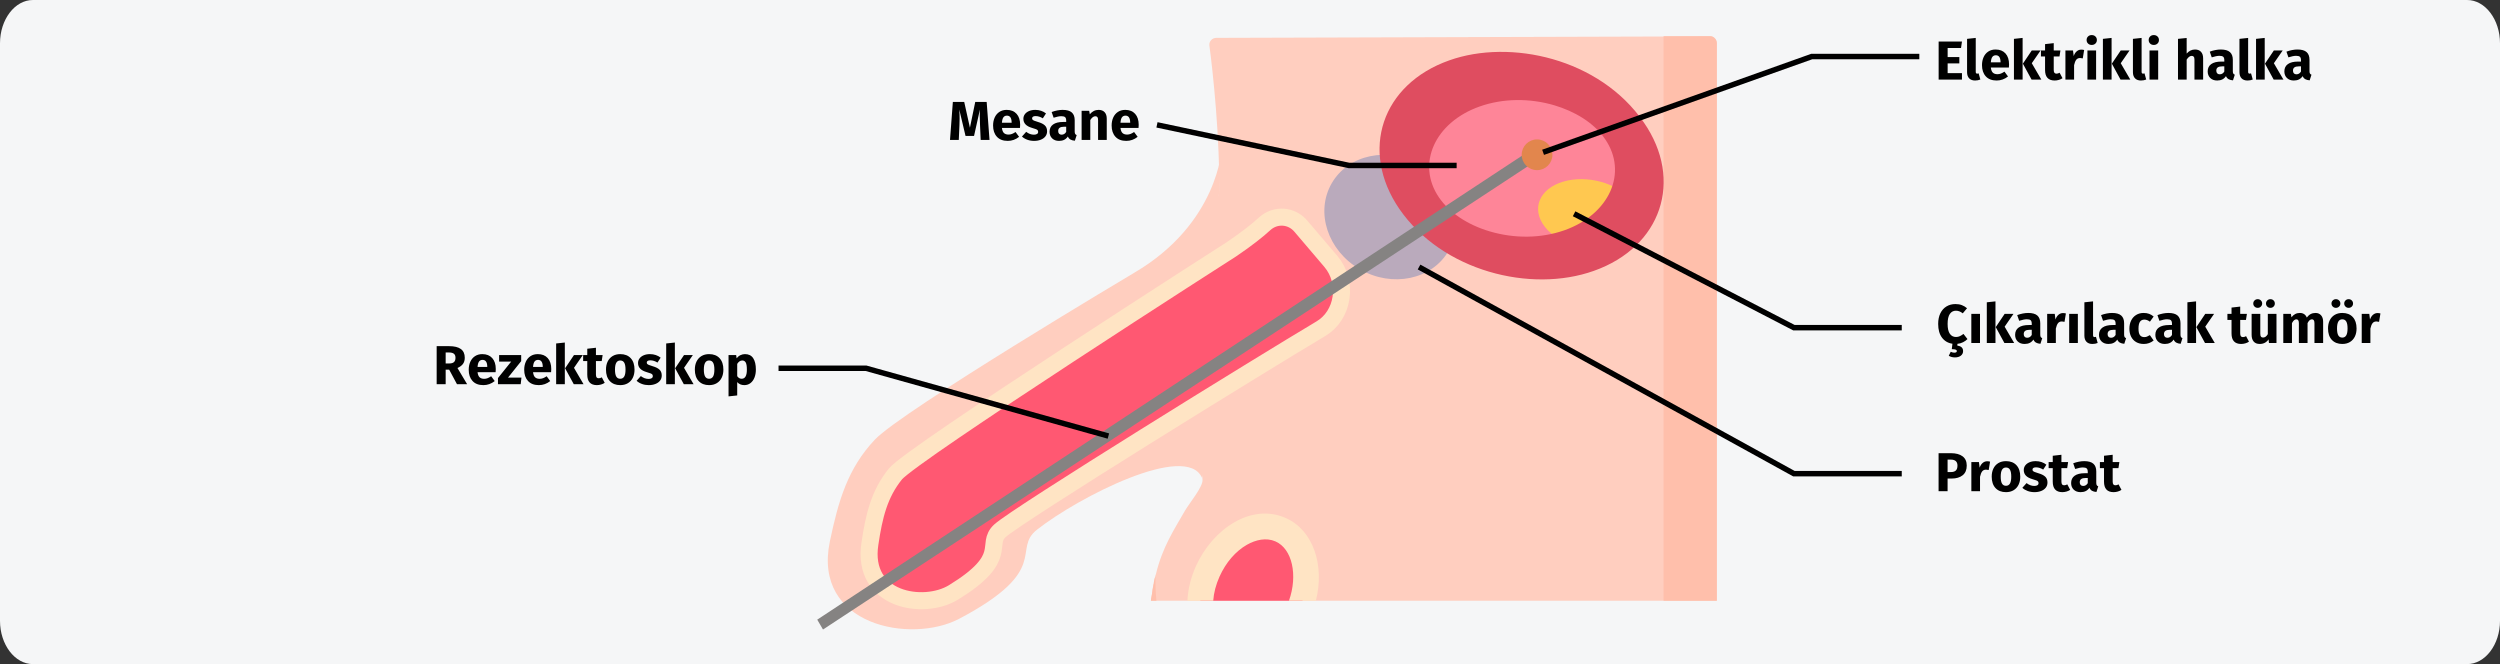
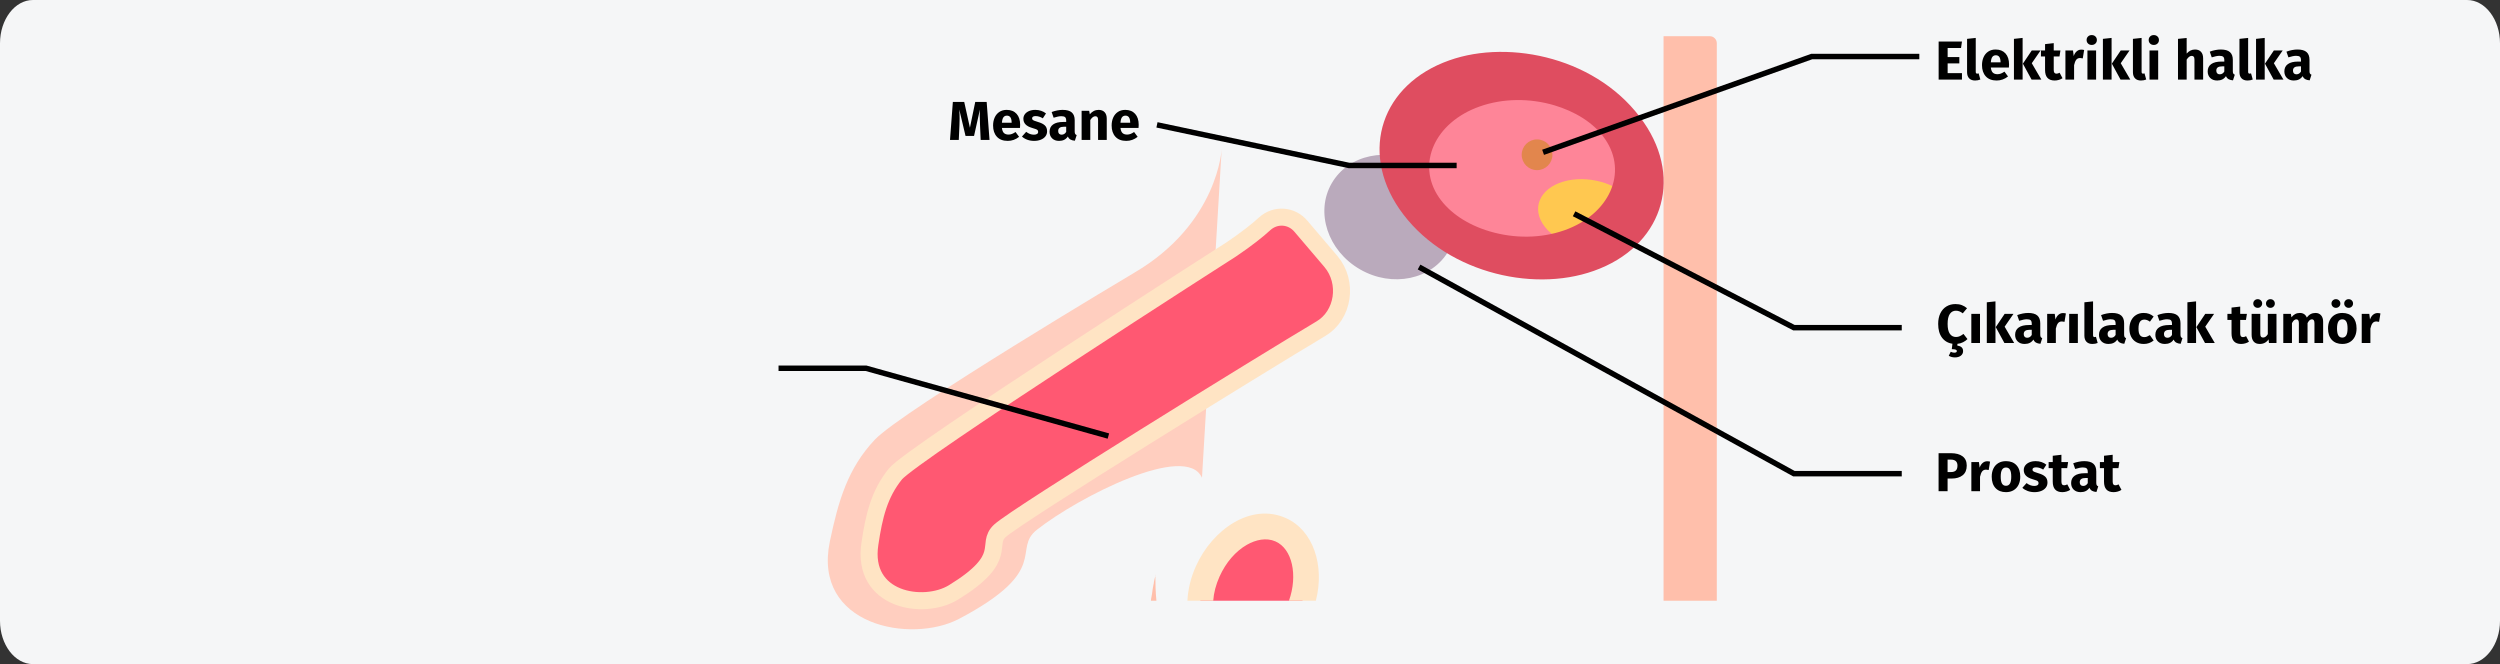
<svg xmlns="http://www.w3.org/2000/svg" width="911px" height="242px" viewBox="0 0 911 242" version="1.1">
  <rect x="0" y="0" width="911" height="242" fill="#333333" stroke="none" />
  <title>Group 6@2x</title>
  <g id="Page-1" stroke="none" stroke-width="1" fill="none" fill-rule="evenodd">
    <g id="vorlage" transform="translate(0, -1066)">
      <g id="Group-6" transform="translate(0, 1066)">
        <g id="Mask" fill="#F5F6F7" fill-rule="nonzero">
          <path d="M12,0 L899,0 C905.6,0 911,7.102 911,15.783 L911,226.217 C911,234.898 905.6,242 899,242 L12,242 C5.4,242 0,234.898 0,226.217 L0,15.783 C0,7.102 5.4,0 12,0 Z" id="path-1" />
        </g>
        <g id="Group-5" transform="translate(159.12, 12.78)">
          <g id="Group" transform="translate(138.68, 0.42)" fill-rule="nonzero">
            <g transform="translate(121.6, 0)">
-               <path d="M206.2,2.5 L206.2,205.7 L-5.66213743e-15,205.7 C-5.66213743e-15,205.2 0.1,204.8 0.2,204.3 C0.3,203.9 0.3,203.5 0.4,203.2 C0.5,202.1 0.7,201.1 0.9,200 C1,199.6 1.1,199.2 1.1,198.8 C1.1,198.8 1.1,198.8 1.1,198.8 C1.2,198.4 1.3,198 1.4,197.5 C1.5,197.2 1.5,197 1.6,196.8 C1.7,196.6 1.7,196.3 1.8,196.1 C4.2,186.1 8.4,179.9 12.4,172.9 C14.1,170 19,164.2 18.8,161.6 C18.5,156.1 15.3,152.8 14.9,153.2 C13.2,155.1 12.3,95.8 12.3,95.8 L21.4,59.7 C25.3,58.7 24.8,57.6 24.8,57.6 C25.3,38.1 22.5,12.1 21.3,3.4 C21.1,1.9 22.3,0.6 23.8,0.6 L187.1,0.1 L204,-2.83106871e-15 C205.1,-2.83106871e-15 206.2,1.2 206.2,2.5 Z" id="Path" fill="#FFCEBF" />
              <g id="Path_4_" fill="#FFBFAB">
                <path d="M1.6,196.1 C1.6,199.5 1.7,202.7 2,205.7 L-5.66213743e-15,205.7 C-5.66213743e-15,205.2 0.1,204.8 0.2,204.3 C0.3,203.9 0.3,203.5 0.4,203.2 C0.5,202.1 0.7,201.1 0.9,200 C1,199.6 1.1,199.2 1.1,198.8 C1.1,198.8 1.1,198.8 1.1,198.8 C1.2,198.4 1.3,198 1.4,197.5 C1.5,197.2 1.5,197 1.6,196.8 C1.5,196.6 1.6,196.3 1.6,196.1 L1.6,196.1 Z" id="Path" />
                <path d="M206.2,2.5 L206.2,205.7 L186.8,205.7 L186.8,-2.83106871e-15 L203.7,-2.83106871e-15 C205.1,-2.83106871e-15 206.2,1.2 206.2,2.5 Z" id="Path" />
              </g>
            </g>
            <path d="M176.8,205.7 L139.6,205.7 C139.8,202.2 140.7,198.6 142.3,195 C147.8,182.6 159.7,175.8 168.9,179.9 C177,183.5 180.2,194.6 176.8,205.7 Z" id="Path" fill="#FF5872" />
            <ellipse id="Oval-Copy-29_1_" fill="#BAAABC" transform="translate(208.777, 65.893) rotate(-59.999) translate(-208.777, -65.893) " cx="208.777" cy="65.893" rx="22" ry="24.599" />
            <path d="M278.6,78.6 C299.4,71.7 306.5,52.3 294.5,35.2 C282.5,18.2 255.9,10 235.2,17 C214.4,23.9 207.2,43.3 219.2,60.3 C231.2,77.3 257.8,85.5 278.6,78.6 Z" id="Oval-Copy-28_1_" fill="#FE8598" />
            <path d="M290,76.3 C298.7,73.7 301.7,66.4 296.7,59.9 C291.7,53.5 280.5,50.4 271.8,53 C263.1,55.6 260.1,62.9 265.1,69.4 C270.1,75.9 281.3,79 290,76.3 Z" id="Oval-Copy-65_1_" fill="#FFC850" />
            <path d="M170.8,175.6 C158.1,169.9 144,179.7 138,193.1 C136.1,197.3 135.1,201.6 134.9,205.7 L144.3,205.7 C144.5,202.8 145.3,199.8 146.6,196.9 C148.9,191.8 152.4,187.7 156.6,185.3 C159.8,183.5 163.6,182.6 167,184.1 C173.1,186.8 175.2,196.4 171.9,205.7 L181.7,205.7 C185,192.8 180.7,180 170.8,175.6 Z" id="Shape_2_" fill="#FFE4C4" />
            <path d="M301.2,31.4 C285.1,8 252.5,0.9 230.3,8.8 C205.7,17.5 197.6,41.7 212.1,62.9 C227.7,85.6 260,93.7 283,85.5 C307.6,76.8 315.8,52.5 301.2,31.4 Z M272.3,70.7 C263.8,73.7 254.1,73.8 245,71.1 C236.9,68.7 230.4,64.3 226.6,58.8 C218.2,46.6 225,31.4 241.4,25.6 C249.9,22.6 259.6,22.5 268.7,25.2 C275.7,27.3 282.9,31.3 287.1,37.5 C295.5,49.7 288.7,64.9 272.3,70.7 Z" id="Shape-Copy-2_1_" fill="#DF4D60" />
            <g id="Path" transform="translate(3.847, 40.9)">
              <path d="M143.553,5.689893e-15 C143.553,5.689893e-15 142.353,27.3 111.653,45.3 C111.653,45.3 27.053,95.6 17.153,106.1 C7.253,116.6 3.853,128.4 0.753,143.2 C-5.647,173.9 30.353,180.6 47.853,171.4 C81.753,153.5 66.953,146.2 76.253,138.9 C91.553,126.9 130.653,107 136.353,120" fill="#FFCEBF" />
              <path d="M172.453,28.4 C169.053,24.3 163.153,23.9 159.253,27.4 C156.653,29.8 152.753,32.9 147.153,36.7 C147.153,36.7 30.553,111.3 24.653,118.6 C18.753,125.9 16.853,133.9 15.353,144 C12.153,164.8 34.953,168.4 45.753,161.8 C66.653,149 57.153,144.4 62.753,139.3 C69.253,133.4 157.653,78.8 179.653,65.7 C187.953,60.8 189.753,48.8 183.353,41.2 L172.453,28.4 Z" stroke="#FFE4C4" stroke-width="6.207" fill="#FF5872" />
            </g>
            <g transform="translate(0, 37.6)">
-               <polygon id="Rectangle_2_" fill="#858382" points="-1.13242749e-14 175 258.7 4.7 261.2 8.3 2.1 178.6" />
              <circle id="Oval_2_" fill="#E2864D" cx="262.3" cy="5.6" r="5.6" />
            </g>
          </g>
          <g id="Path-2-Copy-3-Clipped" transform="translate(403.18, 7.82)" stroke="#000000" stroke-width="2">
            <polyline id="Path-2-Copy-3" points="2.83106871e-15 34.9 97.9 -1.44328993e-15 137.1 -1.44328993e-15" />
          </g>
          <g id="Path-2-Copy-10-Clipped" transform="translate(414.48, 65.12)" stroke="#000000" stroke-width="2">
            <polyline id="Path-2-Copy-10" points="-1.44328993e-15 1.44328993e-15 80.1 41.5 119.4 41.5" />
          </g>
          <g id="Path-2-Copy-11-Clipped" transform="translate(357.98, 84.52)" stroke="#000000" stroke-width="2">
            <polyline id="Path-2-Copy-11" points="5.689893e-15 2.83106871e-15 136.6 75.3 175.9 75.3" />
          </g>
          <g id="Path-2-Copy-5-Clipped" transform="translate(262.48, 32.72)" stroke="#000000" stroke-width="2">
            <polyline id="Path-2-Copy-5" points="-1.44328993e-15 0 70 14.8 109.2 14.8" />
          </g>
          <g id="Path-2-Copy-9-Clipped" transform="translate(124.58, 121.42)" stroke="#000000" stroke-width="2">
            <polyline id="Path-2-Copy-9" points="-2.88657986e-15 7.21644966e-16 31.9 7.21644966e-16 120.2 24.7" />
          </g>
          <path d="M190.26,38.22 L190.5,32.84 C190.54,32 190.56,31.193 190.56,30.42 C190.56,29.393 190.52,28.3 190.44,27.14 L190.44,27.14 L192.72,36.76 L195.82,36.76 L197.96,27.14 C197.92,27.833 197.9,28.567 197.9,29.34 C197.9,30.353 197.933,31.507 198,32.8 L198,32.8 L198.24,38.22 L201.46,38.22 L200.42,24.36 L196.26,24.36 L194.32,33.76 L192.24,24.36 L188.1,24.36 L187.06,38.22 L190.26,38.22 Z M208.1,38.56 C209.62,38.56 211,38.067 212.24,37.08 L212.24,37.08 L210.94,35.32 C210.473,35.64 210.04,35.877 209.64,36.03 C209.24,36.183 208.827,36.26 208.4,36.26 C207.693,36.26 207.14,36.08 206.74,35.72 C206.34,35.36 206.087,34.733 205.98,33.84 L205.98,33.84 L212.56,33.84 C212.6,33.52 212.62,33.14 212.62,32.7 C212.62,30.993 212.187,29.66 211.32,28.7 C210.453,27.74 209.253,27.26 207.72,27.26 C206.68,27.26 205.787,27.51 205.04,28.01 C204.293,28.51 203.727,29.19 203.34,30.05 C202.953,30.91 202.76,31.88 202.76,32.96 C202.76,34.667 203.22,36.027 204.14,37.04 C205.06,38.053 206.38,38.56 208.1,38.56 Z M209.52,31.94 L205.98,31.94 C206.047,31.02 206.23,30.36 206.53,29.96 C206.83,29.56 207.253,29.36 207.8,29.36 C208.92,29.36 209.493,30.173 209.52,31.8 L209.52,31.8 L209.52,31.94 Z M217.72,38.56 C218.6,38.56 219.4,38.42 220.12,38.14 C220.84,37.86 221.407,37.457 221.82,36.93 C222.233,36.403 222.44,35.78 222.44,35.06 C222.44,34.153 222.17,33.443 221.63,32.93 C221.09,32.417 220.267,32 219.16,31.68 C218.52,31.493 218.047,31.333 217.74,31.2 C217.433,31.067 217.23,30.937 217.13,30.81 C217.03,30.683 216.98,30.52 216.98,30.32 C216.98,30.067 217.09,29.87 217.31,29.73 C217.53,29.59 217.847,29.52 218.26,29.52 C219.14,29.52 220.013,29.793 220.88,30.34 L220.88,30.34 L222.04,28.56 C221.533,28.147 220.947,27.827 220.28,27.6 C219.613,27.373 218.9,27.26 218.14,27.26 C217.273,27.26 216.51,27.403 215.85,27.69 C215.19,27.977 214.683,28.363 214.33,28.85 C213.977,29.337 213.8,29.887 213.8,30.5 C213.8,31.313 214.06,31.993 214.58,32.54 C215.1,33.087 215.887,33.513 216.94,33.82 C217.607,34.007 218.093,34.163 218.4,34.29 C218.707,34.417 218.913,34.553 219.02,34.7 C219.127,34.847 219.18,35.047 219.18,35.3 C219.18,35.62 219.043,35.867 218.77,36.04 C218.497,36.213 218.12,36.3 217.64,36.3 C216.653,36.3 215.713,35.953 214.82,35.26 L214.82,35.26 L213.28,36.98 C213.813,37.473 214.463,37.86 215.23,38.14 C215.997,38.42 216.827,38.56 217.72,38.56 Z M226.8,38.56 C228.24,38.56 229.307,38.027 230,36.96 C230.227,37.467 230.547,37.837 230.96,38.07 C231.373,38.303 231.907,38.447 232.56,38.5 L232.56,38.5 L233.22,36.44 C232.967,36.347 232.783,36.207 232.67,36.02 C232.557,35.833 232.5,35.54 232.5,35.14 L232.5,35.14 L232.5,31.02 C232.5,29.767 232.147,28.827 231.44,28.2 C230.733,27.573 229.62,27.26 228.1,27.26 C227.5,27.26 226.85,27.327 226.15,27.46 C225.45,27.593 224.767,27.787 224.1,28.04 L224.1,28.04 L224.82,30.12 C225.34,29.947 225.847,29.81 226.34,29.71 C226.833,29.61 227.253,29.56 227.6,29.56 C228.267,29.56 228.733,29.677 229,29.91 C229.267,30.143 229.4,30.573 229.4,31.2 L229.4,31.2 L229.4,31.66 L228.32,31.66 C226.707,31.66 225.473,31.967 224.62,32.58 C223.767,33.193 223.34,34.08 223.34,35.24 C223.34,36.227 223.653,37.027 224.28,37.64 C224.907,38.253 225.747,38.56 226.8,38.56 Z M227.72,36.3 C227.333,36.3 227.03,36.183 226.81,35.95 C226.59,35.717 226.48,35.387 226.48,34.96 C226.48,34.427 226.657,34.033 227.01,33.78 C227.363,33.527 227.9,33.4 228.62,33.4 L228.62,33.4 L229.4,33.4 L229.4,35.28 C229,35.96 228.44,36.3 227.72,36.3 Z M238.18,38.22 L238.18,30.96 C238.767,30.04 239.38,29.58 240.02,29.58 C240.353,29.58 240.603,29.683 240.77,29.89 C240.937,30.097 241.02,30.467 241.02,31 L241.02,31 L241.02,38.22 L244.18,38.22 L244.18,30.46 C244.18,29.447 243.92,28.66 243.4,28.1 C242.88,27.54 242.16,27.26 241.24,27.26 C240.587,27.26 239.997,27.393 239.47,27.66 C238.943,27.927 238.453,28.327 238,28.86 L238,28.86 L237.78,27.6 L235.02,27.6 L235.02,38.22 L238.18,38.22 Z M251.3,38.56 C252.82,38.56 254.2,38.067 255.44,37.08 L255.44,37.08 L254.14,35.32 C253.673,35.64 253.24,35.877 252.84,36.03 C252.44,36.183 252.027,36.26 251.6,36.26 C250.893,36.26 250.34,36.08 249.94,35.72 C249.54,35.36 249.287,34.733 249.18,33.84 L249.18,33.84 L255.76,33.84 C255.8,33.52 255.82,33.14 255.82,32.7 C255.82,30.993 255.387,29.66 254.52,28.7 C253.653,27.74 252.453,27.26 250.92,27.26 C249.88,27.26 248.987,27.51 248.24,28.01 C247.493,28.51 246.927,29.19 246.54,30.05 C246.153,30.91 245.96,31.88 245.96,32.96 C245.96,34.667 246.42,36.027 247.34,37.04 C248.26,38.053 249.58,38.56 251.3,38.56 Z M252.72,31.94 L249.18,31.94 C249.247,31.02 249.43,30.36 249.73,29.96 C250.03,29.56 250.453,29.36 251,29.36 C252.12,29.36 252.693,30.173 252.72,31.8 L252.72,31.8 L252.72,31.94 Z" id="Mesane" fill="#000000" fill-rule="nonzero" />
-           <path d="M3.28,127.22 L3.28,121.92 L4.56,121.92 L7.4,127.22 L11.1,127.22 L7.58,121.32 C8.5,120.907 9.173,120.403 9.6,119.81 C10.027,119.217 10.24,118.473 10.24,117.58 C10.24,116.153 9.763,115.093 8.81,114.4 C7.857,113.707 6.433,113.36 4.54,113.36 L4.54,113.36 L2.84217094e-14,113.36 L2.84217094e-14,127.22 L3.28,127.22 Z M4.66,119.66 L3.28,119.66 L3.28,115.66 L4.46,115.66 C5.273,115.66 5.877,115.813 6.27,116.12 C6.663,116.427 6.86,116.913 6.86,117.58 C6.86,118.3 6.677,118.827 6.31,119.16 C5.943,119.493 5.393,119.66 4.66,119.66 L4.66,119.66 Z M17.02,127.56 C18.54,127.56 19.92,127.067 21.16,126.08 L21.16,126.08 L19.86,124.32 C19.393,124.64 18.96,124.877 18.56,125.03 C18.16,125.183 17.747,125.26 17.32,125.26 C16.613,125.26 16.06,125.08 15.66,124.72 C15.26,124.36 15.007,123.733 14.9,122.84 L14.9,122.84 L21.48,122.84 C21.52,122.52 21.54,122.14 21.54,121.7 C21.54,119.993 21.107,118.66 20.24,117.7 C19.373,116.74 18.173,116.26 16.64,116.26 C15.6,116.26 14.707,116.51 13.96,117.01 C13.213,117.51 12.647,118.19 12.26,119.05 C11.873,119.91 11.68,120.88 11.68,121.96 C11.68,123.667 12.14,125.027 13.06,126.04 C13.98,127.053 15.3,127.56 17.02,127.56 Z M18.44,120.94 L14.9,120.94 C14.967,120.02 15.15,119.36 15.45,118.96 C15.75,118.56 16.173,118.36 16.72,118.36 C17.84,118.36 18.413,119.173 18.44,120.8 L18.44,120.8 L18.44,120.94 Z M30.62,127.22 L30.9,124.82 L26,124.82 L30.8,118.82 L30.8,116.6 L22.76,116.6 L22.76,118.98 L27.16,118.98 L22.34,124.98 L22.34,127.22 L30.62,127.22 Z M37.24,127.56 C38.76,127.56 40.14,127.067 41.38,126.08 L41.38,126.08 L40.08,124.32 C39.613,124.64 39.18,124.877 38.78,125.03 C38.38,125.183 37.967,125.26 37.54,125.26 C36.833,125.26 36.28,125.08 35.88,124.72 C35.48,124.36 35.227,123.733 35.12,122.84 L35.12,122.84 L41.7,122.84 C41.74,122.52 41.76,122.14 41.76,121.7 C41.76,119.993 41.327,118.66 40.46,117.7 C39.593,116.74 38.393,116.26 36.86,116.26 C35.82,116.26 34.927,116.51 34.18,117.01 C33.433,117.51 32.867,118.19 32.48,119.05 C32.093,119.91 31.9,120.88 31.9,121.96 C31.9,123.667 32.36,125.027 33.28,126.04 C34.2,127.053 35.52,127.56 37.24,127.56 Z M38.66,120.94 L35.12,120.94 C35.187,120.02 35.37,119.36 35.67,118.96 C35.97,118.56 36.393,118.36 36.94,118.36 C38.06,118.36 38.633,119.173 38.66,120.8 L38.66,120.8 L38.66,120.94 Z M46.7,127.22 L46.7,112.04 L43.54,112.38 L43.54,127.22 L46.7,127.22 Z M53.52,127.22 L50.04,121.26 L53.26,116.6 L50.04,116.6 L46.8,121.42 L49.96,127.22 L53.52,127.22 Z M58.36,127.56 C58.867,127.56 59.377,127.487 59.89,127.34 C60.403,127.193 60.853,126.987 61.24,126.72 L61.24,126.72 L60.18,124.72 C59.78,124.947 59.4,125.06 59.04,125.06 C58.693,125.06 58.44,124.953 58.28,124.74 C58.12,124.527 58.04,124.173 58.04,123.68 L58.04,123.68 L58.04,118.8 L60.14,118.8 L60.48,116.6 L58.04,116.6 L58.04,113.94 L54.88,114.3 L54.88,116.6 L53.38,116.6 L53.38,118.8 L54.88,118.8 L54.88,123.72 C54.88,126.267 56.04,127.547 58.36,127.56 Z M66.9,127.56 C67.967,127.56 68.89,127.327 69.67,126.86 C70.45,126.393 71.05,125.737 71.47,124.89 C71.89,124.043 72.1,123.053 72.1,121.92 C72.1,120.133 71.64,118.743 70.72,117.75 C69.8,116.757 68.527,116.26 66.9,116.26 C65.833,116.26 64.91,116.493 64.13,116.96 C63.35,117.427 62.75,118.083 62.33,118.93 C61.91,119.777 61.7,120.767 61.7,121.9 C61.7,123.687 62.163,125.077 63.09,126.07 C64.017,127.063 65.287,127.56 66.9,127.56 Z M66.9,125.24 C66.247,125.24 65.763,124.973 65.45,124.44 C65.137,123.907 64.98,123.06 64.98,121.9 C64.98,120.767 65.14,119.93 65.46,119.39 C65.78,118.85 66.26,118.58 66.9,118.58 C67.553,118.58 68.037,118.847 68.35,119.38 C68.663,119.913 68.82,120.76 68.82,121.92 C68.82,123.053 68.66,123.89 68.34,124.43 C68.02,124.97 67.54,125.24 66.9,125.24 Z M77.3,127.56 C78.18,127.56 78.98,127.42 79.7,127.14 C80.42,126.86 80.987,126.457 81.4,125.93 C81.813,125.403 82.02,124.78 82.02,124.06 C82.02,123.153 81.75,122.443 81.21,121.93 C80.67,121.417 79.847,121 78.74,120.68 C78.1,120.493 77.627,120.333 77.32,120.2 C77.013,120.067 76.81,119.937 76.71,119.81 C76.61,119.683 76.56,119.52 76.56,119.32 C76.56,119.067 76.67,118.87 76.89,118.73 C77.11,118.59 77.427,118.52 77.84,118.52 C78.72,118.52 79.593,118.793 80.46,119.34 L80.46,119.34 L81.62,117.56 C81.113,117.147 80.527,116.827 79.86,116.6 C79.193,116.373 78.48,116.26 77.72,116.26 C76.853,116.26 76.09,116.403 75.43,116.69 C74.77,116.977 74.263,117.363 73.91,117.85 C73.557,118.337 73.38,118.887 73.38,119.5 C73.38,120.313 73.64,120.993 74.16,121.54 C74.68,122.087 75.467,122.513 76.52,122.82 C77.187,123.007 77.673,123.163 77.98,123.29 C78.287,123.417 78.493,123.553 78.6,123.7 C78.707,123.847 78.76,124.047 78.76,124.3 C78.76,124.62 78.623,124.867 78.35,125.04 C78.077,125.213 77.7,125.3 77.22,125.3 C76.233,125.3 75.293,124.953 74.4,124.26 L74.4,124.26 L72.86,125.98 C73.393,126.473 74.043,126.86 74.81,127.14 C75.577,127.42 76.407,127.56 77.3,127.56 Z M86.8,127.22 L86.8,112.04 L83.64,112.38 L83.64,127.22 L86.8,127.22 Z M93.62,127.22 L90.14,121.26 L93.36,116.6 L90.14,116.6 L86.9,121.42 L90.06,127.22 L93.62,127.22 Z M99.28,127.56 C100.347,127.56 101.27,127.327 102.05,126.86 C102.83,126.393 103.43,125.737 103.85,124.89 C104.27,124.043 104.48,123.053 104.48,121.92 C104.48,120.133 104.02,118.743 103.1,117.75 C102.18,116.757 100.907,116.26 99.28,116.26 C98.213,116.26 97.29,116.493 96.51,116.96 C95.73,117.427 95.13,118.083 94.71,118.93 C94.29,119.777 94.08,120.767 94.08,121.9 C94.08,123.687 94.543,125.077 95.47,126.07 C96.397,127.063 97.667,127.56 99.28,127.56 Z M99.28,125.24 C98.627,125.24 98.143,124.973 97.83,124.44 C97.517,123.907 97.36,123.06 97.36,121.9 C97.36,120.767 97.52,119.93 97.84,119.39 C98.16,118.85 98.64,118.58 99.28,118.58 C99.933,118.58 100.417,118.847 100.73,119.38 C101.043,119.913 101.2,120.76 101.2,121.92 C101.2,123.053 101.04,123.89 100.72,124.43 C100.4,124.97 99.92,125.24 99.28,125.24 Z M106.36,131.66 L109.52,131.32 L109.52,126.46 C110.173,127.193 111.033,127.56 112.1,127.56 C112.953,127.56 113.7,127.317 114.34,126.83 C114.98,126.343 115.47,125.67 115.81,124.81 C116.15,123.95 116.32,122.973 116.32,121.88 C116.32,120.107 115.993,118.727 115.34,117.74 C114.687,116.753 113.693,116.26 112.36,116.26 C111.8,116.26 111.253,116.383 110.72,116.63 C110.187,116.877 109.713,117.26 109.3,117.78 L109.3,117.78 L109.14,116.6 L106.36,116.6 L106.36,131.66 Z M111.14,125.24 C110.487,125.24 109.947,124.927 109.52,124.3 L109.52,124.3 L109.52,119.82 C109.76,119.42 110.037,119.113 110.35,118.9 C110.663,118.687 111,118.58 111.36,118.58 C111.92,118.58 112.34,118.823 112.62,119.31 C112.9,119.797 113.04,120.667 113.04,121.92 C113.04,124.133 112.407,125.24 111.14,125.24 Z" id="Rezektoskop" fill="#000000" fill-rule="nonzero" />
          <path d="M555.82,16.22 L555.82,13.86 L550.6,13.86 L550.6,10.32 L554.86,10.32 L554.86,8.02 L550.6,8.02 L550.6,4.7 L555.48,4.7 L555.82,2.36 L547.32,2.36 L547.32,16.22 L555.82,16.22 Z M560.6,16.56 C561.307,16.56 561.947,16.44 562.52,16.2 L562.52,16.2 L561.9,13.96 C561.74,14.027 561.567,14.06 561.38,14.06 C561.02,14.06 560.84,13.84 560.84,13.4 L560.84,13.4 L560.84,1.04 L557.68,1.38 L557.68,13.52 C557.68,14.493 557.937,15.243 558.45,15.77 C558.963,16.297 559.68,16.56 560.6,16.56 Z M568.46,16.56 C569.98,16.56 571.36,16.067 572.6,15.08 L572.6,15.08 L571.3,13.32 C570.833,13.64 570.4,13.877 570,14.03 C569.6,14.183 569.187,14.26 568.76,14.26 C568.053,14.26 567.5,14.08 567.1,13.72 C566.7,13.36 566.447,12.733 566.34,11.84 L566.34,11.84 L572.92,11.84 C572.96,11.52 572.98,11.14 572.98,10.7 C572.98,8.993 572.547,7.66 571.68,6.7 C570.813,5.74 569.613,5.26 568.08,5.26 C567.04,5.26 566.147,5.51 565.4,6.01 C564.653,6.51 564.087,7.19 563.7,8.05 C563.313,8.91 563.12,9.88 563.12,10.96 C563.12,12.667 563.58,14.027 564.5,15.04 C565.42,16.053 566.74,16.56 568.46,16.56 Z M569.88,9.94 L566.34,9.94 C566.407,9.02 566.59,8.36 566.89,7.96 C567.19,7.56 567.613,7.36 568.16,7.36 C569.28,7.36 569.853,8.173 569.88,9.8 L569.88,9.8 L569.88,9.94 Z M577.92,16.22 L577.92,1.04 L574.76,1.38 L574.76,16.22 L577.92,16.22 Z M584.74,16.22 L581.26,10.26 L584.48,5.6 L581.26,5.6 L578.02,10.42 L581.18,16.22 L584.74,16.22 Z M589.58,16.56 C590.087,16.56 590.597,16.487 591.11,16.34 C591.623,16.193 592.073,15.987 592.46,15.72 L592.46,15.72 L591.4,13.72 C591,13.947 590.62,14.06 590.26,14.06 C589.913,14.06 589.66,13.953 589.5,13.74 C589.34,13.527 589.26,13.173 589.26,12.68 L589.26,12.68 L589.26,7.8 L591.36,7.8 L591.7,5.6 L589.26,5.6 L589.26,2.94 L586.1,3.3 L586.1,5.6 L584.6,5.6 L584.6,7.8 L586.1,7.8 L586.1,12.72 C586.1,15.267 587.26,16.547 589.58,16.56 Z M596.68,16.22 L596.68,10.96 C596.867,10.093 597.123,9.443 597.45,9.01 C597.777,8.577 598.253,8.36 598.88,8.36 C599.12,8.36 599.44,8.407 599.84,8.5 L599.84,8.5 L600.34,5.44 C600.02,5.347 599.667,5.3 599.28,5.3 C598.667,5.3 598.117,5.51 597.63,5.93 C597.143,6.35 596.78,6.927 596.54,7.66 L596.54,7.66 L596.28,5.6 L593.52,5.6 L593.52,16.22 L596.68,16.22 Z M603.1,3.6 C603.647,3.6 604.097,3.43 604.45,3.09 C604.803,2.75 604.98,2.32 604.98,1.8 C604.98,1.28 604.803,0.85 604.45,0.51 C604.097,0.17 603.647,0 603.1,0 C602.553,0 602.107,0.17 601.76,0.51 C601.413,0.85 601.24,1.28 601.24,1.8 C601.24,2.32 601.413,2.75 601.76,3.09 C602.107,3.43 602.553,3.6 603.1,3.6 Z M604.7,16.22 L604.7,5.6 L601.54,5.6 L601.54,16.22 L604.7,16.22 Z M610.34,16.22 L610.34,1.04 L607.18,1.38 L607.18,16.22 L610.34,16.22 Z M617.16,16.22 L613.68,10.26 L616.9,5.6 L613.68,5.6 L610.44,10.42 L613.6,16.22 L617.16,16.22 Z M621.04,16.56 C621.747,16.56 622.387,16.44 622.96,16.2 L622.96,16.2 L622.34,13.96 C622.18,14.027 622.007,14.06 621.82,14.06 C621.46,14.06 621.28,13.84 621.28,13.4 L621.28,13.4 L621.28,1.04 L618.12,1.38 L618.12,13.52 C618.12,14.493 618.377,15.243 618.89,15.77 C619.403,16.297 620.12,16.56 621.04,16.56 Z M625.72,3.6 C626.267,3.6 626.717,3.43 627.07,3.09 C627.423,2.75 627.6,2.32 627.6,1.8 C627.6,1.28 627.423,0.85 627.07,0.51 C626.717,0.17 626.267,0 625.72,0 C625.173,0 624.727,0.17 624.38,0.51 C624.033,0.85 623.86,1.28 623.86,1.8 C623.86,2.32 624.033,2.75 624.38,3.09 C624.727,3.43 625.173,3.6 625.72,3.6 Z M627.32,16.22 L627.32,5.6 L624.16,5.6 L624.16,16.22 L627.32,16.22 Z M637.7,16.22 L637.7,8.94 C638.287,8.033 638.9,7.58 639.54,7.58 C639.86,7.58 640.107,7.683 640.28,7.89 C640.453,8.097 640.54,8.467 640.54,9 L640.54,9 L640.54,16.22 L643.7,16.22 L643.7,8.46 C643.7,7.447 643.44,6.66 642.92,6.1 C642.4,5.54 641.68,5.26 640.76,5.26 C640.147,5.26 639.593,5.383 639.1,5.63 C638.607,5.877 638.14,6.247 637.7,6.74 L637.7,6.74 L637.7,1.06 L634.54,1.38 L634.54,16.22 L637.7,16.22 Z M648.82,16.56 C650.26,16.56 651.327,16.027 652.02,14.96 C652.247,15.467 652.567,15.837 652.98,16.07 C653.393,16.303 653.927,16.447 654.58,16.5 L654.58,16.5 L655.24,14.44 C654.987,14.347 654.803,14.207 654.69,14.02 C654.577,13.833 654.52,13.54 654.52,13.14 L654.52,13.14 L654.52,9.02 C654.52,7.767 654.167,6.827 653.46,6.2 C652.753,5.573 651.64,5.26 650.12,5.26 C649.52,5.26 648.87,5.327 648.17,5.46 C647.47,5.593 646.787,5.787 646.12,6.04 L646.12,6.04 L646.84,8.12 C647.36,7.947 647.867,7.81 648.36,7.71 C648.853,7.61 649.273,7.56 649.62,7.56 C650.287,7.56 650.753,7.677 651.02,7.91 C651.287,8.143 651.42,8.573 651.42,9.2 L651.42,9.2 L651.42,9.66 L650.34,9.66 C648.727,9.66 647.493,9.967 646.64,10.58 C645.787,11.193 645.36,12.08 645.36,13.24 C645.36,14.227 645.673,15.027 646.3,15.64 C646.927,16.253 647.767,16.56 648.82,16.56 Z M649.74,14.3 C649.353,14.3 649.05,14.183 648.83,13.95 C648.61,13.717 648.5,13.387 648.5,12.96 C648.5,12.427 648.677,12.033 649.03,11.78 C649.383,11.527 649.92,11.4 650.64,11.4 L650.64,11.4 L651.42,11.4 L651.42,13.28 C651.02,13.96 650.46,14.3 649.74,14.3 Z M659.86,16.56 C660.567,16.56 661.207,16.44 661.78,16.2 L661.78,16.2 L661.16,13.96 C661,14.027 660.827,14.06 660.64,14.06 C660.28,14.06 660.1,13.84 660.1,13.4 L660.1,13.4 L660.1,1.04 L656.94,1.38 L656.94,13.52 C656.94,14.493 657.197,15.243 657.71,15.77 C658.223,16.297 658.94,16.56 659.86,16.56 Z M666.14,16.22 L666.14,1.04 L662.98,1.38 L662.98,16.22 L666.14,16.22 Z M672.96,16.22 L669.48,10.26 L672.7,5.6 L669.48,5.6 L666.24,10.42 L669.4,16.22 L672.96,16.22 Z M676.76,16.56 C678.2,16.56 679.267,16.027 679.96,14.96 C680.187,15.467 680.507,15.837 680.92,16.07 C681.333,16.303 681.867,16.447 682.52,16.5 L682.52,16.5 L683.18,14.44 C682.927,14.347 682.743,14.207 682.63,14.02 C682.517,13.833 682.46,13.54 682.46,13.14 L682.46,13.14 L682.46,9.02 C682.46,7.767 682.107,6.827 681.4,6.2 C680.693,5.573 679.58,5.26 678.06,5.26 C677.46,5.26 676.81,5.327 676.11,5.46 C675.41,5.593 674.727,5.787 674.06,6.04 L674.06,6.04 L674.78,8.12 C675.3,7.947 675.807,7.81 676.3,7.71 C676.793,7.61 677.213,7.56 677.56,7.56 C678.227,7.56 678.693,7.677 678.96,7.91 C679.227,8.143 679.36,8.573 679.36,9.2 L679.36,9.2 L679.36,9.66 L678.28,9.66 C676.667,9.66 675.433,9.967 674.58,10.58 C673.727,11.193 673.3,12.08 673.3,13.24 C673.3,14.227 673.613,15.027 674.24,15.64 C674.867,16.253 675.707,16.56 676.76,16.56 Z M677.68,14.3 C677.293,14.3 676.99,14.183 676.77,13.95 C676.55,13.717 676.44,13.387 676.44,12.96 C676.44,12.427 676.617,12.033 676.97,11.78 C677.323,11.527 677.86,11.4 678.58,11.4 L678.58,11.4 L679.36,11.4 L679.36,13.28 C678.96,13.96 678.4,14.3 677.68,14.3 Z" id="Elektriklihalka" fill="#000000" fill-rule="nonzero" />
          <path d="M553.25,117.46 C554.157,117.46 554.88,117.247 555.42,116.82 C555.96,116.393 556.23,115.84 556.23,115.16 C556.23,114.6 556.06,114.15 555.72,113.81 C555.38,113.47 554.857,113.26 554.15,113.18 L554.15,113.18 L554.15,112.52 C554.897,112.44 555.583,112.243 556.21,111.93 C556.837,111.617 557.377,111.233 557.83,110.78 L557.83,110.78 L556.37,108.9 C555.89,109.26 555.443,109.537 555.03,109.73 C554.617,109.923 554.157,110.02 553.65,110.02 C552.69,110.02 551.94,109.63 551.4,108.85 C550.86,108.07 550.59,106.873 550.59,105.26 C550.59,103.62 550.86,102.407 551.4,101.62 C551.94,100.833 552.677,100.44 553.61,100.44 C554.063,100.44 554.49,100.52 554.89,100.68 C555.29,100.84 555.697,101.08 556.11,101.4 L556.11,101.4 L557.67,99.54 C557.07,99.033 556.433,98.653 555.76,98.4 C555.087,98.147 554.317,98.02 553.45,98.02 C552.237,98.02 551.153,98.303 550.2,98.87 C549.247,99.437 548.5,100.267 547.96,101.36 C547.42,102.453 547.15,103.753 547.15,105.26 C547.15,107.34 547.613,109.003 548.54,110.25 C549.467,111.497 550.737,112.24 552.35,112.48 L552.35,112.48 L552.11,114.46 C552.75,114.46 553.217,114.513 553.51,114.62 C553.803,114.727 553.95,114.9 553.95,115.14 C553.95,115.54 553.637,115.74 553.01,115.74 C552.61,115.74 552.183,115.627 551.73,115.4 L551.73,115.4 L551.01,116.86 C551.277,117.033 551.603,117.177 551.99,117.29 C552.377,117.403 552.797,117.46 553.25,117.46 Z M562.39,112.22 L562.39,101.6 L559.23,101.6 L559.23,112.22 L562.39,112.22 Z M568.03,112.22 L568.03,97.04 L564.87,97.38 L564.87,112.22 L568.03,112.22 Z M574.85,112.22 L571.37,106.26 L574.59,101.6 L571.37,101.6 L568.13,106.42 L571.29,112.22 L574.85,112.22 Z M578.65,112.56 C580.09,112.56 581.157,112.027 581.85,110.96 C582.077,111.467 582.397,111.837 582.81,112.07 C583.223,112.303 583.757,112.447 584.41,112.5 L584.41,112.5 L585.07,110.44 C584.817,110.347 584.633,110.207 584.52,110.02 C584.407,109.833 584.35,109.54 584.35,109.14 L584.35,109.14 L584.35,105.02 C584.35,103.767 583.997,102.827 583.29,102.2 C582.583,101.573 581.47,101.26 579.95,101.26 C579.35,101.26 578.7,101.327 578,101.46 C577.3,101.593 576.617,101.787 575.95,102.04 L575.95,102.04 L576.67,104.12 C577.19,103.947 577.697,103.81 578.19,103.71 C578.683,103.61 579.103,103.56 579.45,103.56 C580.117,103.56 580.583,103.677 580.85,103.91 C581.117,104.143 581.25,104.573 581.25,105.2 L581.25,105.2 L581.25,105.66 L580.17,105.66 C578.557,105.66 577.323,105.967 576.47,106.58 C575.617,107.193 575.19,108.08 575.19,109.24 C575.19,110.227 575.503,111.027 576.13,111.64 C576.757,112.253 577.597,112.56 578.65,112.56 Z M579.57,110.3 C579.183,110.3 578.88,110.183 578.66,109.95 C578.44,109.717 578.33,109.387 578.33,108.96 C578.33,108.427 578.507,108.033 578.86,107.78 C579.213,107.527 579.75,107.4 580.47,107.4 L580.47,107.4 L581.25,107.4 L581.25,109.28 C580.85,109.96 580.29,110.3 579.57,110.3 Z M590.03,112.22 L590.03,106.96 C590.217,106.093 590.473,105.443 590.8,105.01 C591.127,104.577 591.603,104.36 592.23,104.36 C592.47,104.36 592.79,104.407 593.19,104.5 L593.19,104.5 L593.69,101.44 C593.37,101.347 593.017,101.3 592.63,101.3 C592.017,101.3 591.467,101.51 590.98,101.93 C590.493,102.35 590.13,102.927 589.89,103.66 L589.89,103.66 L589.63,101.6 L586.87,101.6 L586.87,112.22 L590.03,112.22 Z M598.05,112.22 L598.05,101.6 L594.89,101.6 L594.89,112.22 L598.05,112.22 Z M603.35,112.56 C604.057,112.56 604.697,112.44 605.27,112.2 L605.27,112.2 L604.65,109.96 C604.49,110.027 604.317,110.06 604.13,110.06 C603.77,110.06 603.59,109.84 603.59,109.4 L603.59,109.4 L603.59,97.04 L600.43,97.38 L600.43,109.52 C600.43,110.493 600.687,111.243 601.2,111.77 C601.713,112.297 602.43,112.56 603.35,112.56 Z M609.21,112.56 C610.65,112.56 611.717,112.027 612.41,110.96 C612.637,111.467 612.957,111.837 613.37,112.07 C613.783,112.303 614.317,112.447 614.97,112.5 L614.97,112.5 L615.63,110.44 C615.377,110.347 615.193,110.207 615.08,110.02 C614.967,109.833 614.91,109.54 614.91,109.14 L614.91,109.14 L614.91,105.02 C614.91,103.767 614.557,102.827 613.85,102.2 C613.143,101.573 612.03,101.26 610.51,101.26 C609.91,101.26 609.26,101.327 608.56,101.46 C607.86,101.593 607.177,101.787 606.51,102.04 L606.51,102.04 L607.23,104.12 C607.75,103.947 608.257,103.81 608.75,103.71 C609.243,103.61 609.663,103.56 610.01,103.56 C610.677,103.56 611.143,103.677 611.41,103.91 C611.677,104.143 611.81,104.573 611.81,105.2 L611.81,105.2 L611.81,105.66 L610.73,105.66 C609.117,105.66 607.883,105.967 607.03,106.58 C606.177,107.193 605.75,108.08 605.75,109.24 C605.75,110.227 606.063,111.027 606.69,111.64 C607.317,112.253 608.157,112.56 609.21,112.56 Z M610.13,110.3 C609.743,110.3 609.44,110.183 609.22,109.95 C609,109.717 608.89,109.387 608.89,108.96 C608.89,108.427 609.067,108.033 609.42,107.78 C609.773,107.527 610.31,107.4 611.03,107.4 L611.03,107.4 L611.81,107.4 L611.81,109.28 C611.41,109.96 610.85,110.3 610.13,110.3 Z M622.09,112.56 C623.423,112.56 624.617,112.14 625.67,111.3 L625.67,111.3 L624.29,109.34 C623.877,109.593 623.523,109.777 623.23,109.89 C622.937,110.003 622.61,110.06 622.25,110.06 C621.57,110.06 621.05,109.827 620.69,109.36 C620.33,108.893 620.15,108.1 620.15,106.98 C620.15,105.82 620.33,104.98 620.69,104.46 C621.05,103.94 621.583,103.68 622.29,103.68 C622.97,103.68 623.643,103.933 624.31,104.44 L624.31,104.44 L625.67,102.56 C625.15,102.12 624.597,101.793 624.01,101.58 C623.423,101.367 622.763,101.26 622.03,101.26 C620.99,101.26 620.077,101.503 619.29,101.99 C618.503,102.477 617.897,103.153 617.47,104.02 C617.043,104.887 616.83,105.88 616.83,107 C616.83,108.12 617.043,109.097 617.47,109.93 C617.897,110.763 618.503,111.41 619.29,111.87 C620.077,112.33 621.01,112.56 622.09,112.56 Z M629.75,112.56 C631.19,112.56 632.257,112.027 632.95,110.96 C633.177,111.467 633.497,111.837 633.91,112.07 C634.323,112.303 634.857,112.447 635.51,112.5 L635.51,112.5 L636.17,110.44 C635.917,110.347 635.733,110.207 635.62,110.02 C635.507,109.833 635.45,109.54 635.45,109.14 L635.45,109.14 L635.45,105.02 C635.45,103.767 635.097,102.827 634.39,102.2 C633.683,101.573 632.57,101.26 631.05,101.26 C630.45,101.26 629.8,101.327 629.1,101.46 C628.4,101.593 627.717,101.787 627.05,102.04 L627.05,102.04 L627.77,104.12 C628.29,103.947 628.797,103.81 629.29,103.71 C629.783,103.61 630.203,103.56 630.55,103.56 C631.217,103.56 631.683,103.677 631.95,103.91 C632.217,104.143 632.35,104.573 632.35,105.2 L632.35,105.2 L632.35,105.66 L631.27,105.66 C629.657,105.66 628.423,105.967 627.57,106.58 C626.717,107.193 626.29,108.08 626.29,109.24 C626.29,110.227 626.603,111.027 627.23,111.64 C627.857,112.253 628.697,112.56 629.75,112.56 Z M630.67,110.3 C630.283,110.3 629.98,110.183 629.76,109.95 C629.54,109.717 629.43,109.387 629.43,108.96 C629.43,108.427 629.607,108.033 629.96,107.78 C630.313,107.527 630.85,107.4 631.57,107.4 L631.57,107.4 L632.35,107.4 L632.35,109.28 C631.95,109.96 631.39,110.3 630.67,110.3 Z M641.13,112.22 L641.13,97.04 L637.97,97.38 L637.97,112.22 L641.13,112.22 Z M647.95,112.22 L644.47,106.26 L647.69,101.6 L644.47,101.6 L641.23,106.42 L644.39,112.22 L647.95,112.22 Z M657.53,112.56 C658.037,112.56 658.547,112.487 659.06,112.34 C659.573,112.193 660.023,111.987 660.41,111.72 L660.41,111.72 L659.35,109.72 C658.95,109.947 658.57,110.06 658.21,110.06 C657.863,110.06 657.61,109.953 657.45,109.74 C657.29,109.527 657.21,109.173 657.21,108.68 L657.21,108.68 L657.21,103.8 L659.31,103.8 L659.65,101.6 L657.21,101.6 L657.21,98.94 L654.05,99.3 L654.05,101.6 L652.55,101.6 L652.55,103.8 L654.05,103.8 L654.05,108.72 C654.05,111.267 655.21,112.547 657.53,112.56 Z M663.59,99.4 C664.043,99.4 664.427,99.247 664.74,98.94 C665.053,98.633 665.21,98.26 665.21,97.82 C665.21,97.38 665.053,97.007 664.74,96.7 C664.427,96.393 664.043,96.24 663.59,96.24 C663.137,96.24 662.753,96.393 662.44,96.7 C662.127,97.007 661.97,97.38 661.97,97.82 C661.97,98.26 662.127,98.633 662.44,98.94 C662.753,99.247 663.137,99.4 663.59,99.4 Z M668.21,99.4 C668.677,99.4 669.063,99.247 669.37,98.94 C669.677,98.633 669.83,98.26 669.83,97.82 C669.83,97.38 669.677,97.007 669.37,96.7 C669.063,96.393 668.677,96.24 668.21,96.24 C667.77,96.24 667.393,96.393 667.08,96.7 C666.767,97.007 666.61,97.38 666.61,97.82 C666.61,98.26 666.767,98.633 667.08,98.94 C667.393,99.247 667.77,99.4 668.21,99.4 Z M664.33,112.56 C665.703,112.56 666.777,112 667.55,110.88 L667.55,110.88 L667.69,112.22 L670.43,112.22 L670.43,101.6 L667.27,101.6 L667.27,108.98 C666.79,109.807 666.217,110.22 665.55,110.22 C665.203,110.22 664.947,110.117 664.78,109.91 C664.613,109.703 664.53,109.34 664.53,108.82 L664.53,108.82 L664.53,101.6 L661.37,101.6 L661.37,109.22 C661.37,110.273 661.62,111.093 662.12,111.68 C662.62,112.267 663.357,112.56 664.33,112.56 Z M676.07,112.22 L676.07,104.96 C676.31,104.507 676.56,104.163 676.82,103.93 C677.08,103.697 677.37,103.58 677.69,103.58 C678.29,103.58 678.59,104.053 678.59,105 L678.59,105 L678.59,112.22 L681.75,112.22 L681.75,104.96 C681.99,104.493 682.237,104.147 682.49,103.92 C682.743,103.693 683.037,103.58 683.37,103.58 C683.97,103.58 684.27,104.053 684.27,105 L684.27,105 L684.27,112.22 L687.43,112.22 L687.43,104.46 C687.43,103.46 687.177,102.677 686.67,102.11 C686.163,101.543 685.49,101.26 684.65,101.26 C683.983,101.26 683.393,101.397 682.88,101.67 C682.367,101.943 681.897,102.367 681.47,102.94 C681.27,102.407 680.953,101.993 680.52,101.7 C680.087,101.407 679.57,101.26 678.97,101.26 C678.33,101.26 677.76,101.39 677.26,101.65 C676.76,101.91 676.303,102.307 675.89,102.84 L675.89,102.84 L675.67,101.6 L672.91,101.6 L672.91,112.22 L676.07,112.22 Z M692.09,99.4 C692.543,99.4 692.927,99.247 693.24,98.94 C693.553,98.633 693.71,98.26 693.71,97.82 C693.71,97.38 693.553,97.007 693.24,96.7 C692.927,96.393 692.543,96.24 692.09,96.24 C691.637,96.24 691.253,96.393 690.94,96.7 C690.627,97.007 690.47,97.38 690.47,97.82 C690.47,98.26 690.627,98.633 690.94,98.94 C691.253,99.247 691.637,99.4 692.09,99.4 Z M696.71,99.4 C697.177,99.4 697.563,99.247 697.87,98.94 C698.177,98.633 698.33,98.26 698.33,97.82 C698.33,97.38 698.177,97.007 697.87,96.7 C697.563,96.393 697.177,96.24 696.71,96.24 C696.27,96.24 695.893,96.393 695.58,96.7 C695.267,97.007 695.11,97.38 695.11,97.82 C695.11,98.26 695.267,98.633 695.58,98.94 C695.893,99.247 696.27,99.4 696.71,99.4 Z M694.41,112.56 C695.477,112.56 696.4,112.327 697.18,111.86 C697.96,111.393 698.56,110.737 698.98,109.89 C699.4,109.043 699.61,108.053 699.61,106.92 C699.61,105.133 699.15,103.743 698.23,102.75 C697.31,101.757 696.037,101.26 694.41,101.26 C693.343,101.26 692.42,101.493 691.64,101.96 C690.86,102.427 690.26,103.083 689.84,103.93 C689.42,104.777 689.21,105.767 689.21,106.9 C689.21,108.687 689.673,110.077 690.6,111.07 C691.527,112.063 692.797,112.56 694.41,112.56 Z M694.41,110.24 C693.757,110.24 693.273,109.973 692.96,109.44 C692.647,108.907 692.49,108.06 692.49,106.9 C692.49,105.767 692.65,104.93 692.97,104.39 C693.29,103.85 693.77,103.58 694.41,103.58 C695.063,103.58 695.547,103.847 695.86,104.38 C696.173,104.913 696.33,105.76 696.33,106.92 C696.33,108.053 696.17,108.89 695.85,109.43 C695.53,109.97 695.05,110.24 694.41,110.24 Z M704.65,112.22 L704.65,106.96 C704.837,106.093 705.093,105.443 705.42,105.01 C705.747,104.577 706.223,104.36 706.85,104.36 C707.09,104.36 707.41,104.407 707.81,104.5 L707.81,104.5 L708.31,101.44 C707.99,101.347 707.637,101.3 707.25,101.3 C706.637,101.3 706.087,101.51 705.6,101.93 C705.113,102.35 704.75,102.927 704.51,103.66 L704.51,103.66 L704.25,101.6 L701.49,101.6 L701.49,112.22 L704.65,112.22 Z" id="Çıkarılacaktümör" fill="#000000" fill-rule="nonzero" />
          <path d="M550.58,166.22 L550.58,161.6 L552.08,161.6 C553.747,161.6 555.077,161.203 556.07,160.41 C557.063,159.617 557.56,158.44 557.56,156.88 C557.56,155.387 557.053,154.26 556.04,153.5 C555.027,152.74 553.607,152.36 551.78,152.36 L551.78,152.36 L547.3,152.36 L547.3,166.22 L550.58,166.22 Z M551.8,159.24 L550.58,159.24 L550.58,154.7 L551.74,154.7 C553.367,154.7 554.18,155.427 554.18,156.88 C554.18,157.72 553.977,158.323 553.57,158.69 C553.163,159.057 552.573,159.24 551.8,159.24 L551.8,159.24 Z M562.4,166.22 L562.4,160.96 C562.587,160.093 562.843,159.443 563.17,159.01 C563.497,158.577 563.973,158.36 564.6,158.36 C564.84,158.36 565.16,158.407 565.56,158.5 L565.56,158.5 L566.06,155.44 C565.74,155.347 565.387,155.3 565,155.3 C564.387,155.3 563.837,155.51 563.35,155.93 C562.863,156.35 562.5,156.927 562.26,157.66 L562.26,157.66 L562,155.6 L559.24,155.6 L559.24,166.22 L562.4,166.22 Z M571.86,166.56 C572.927,166.56 573.85,166.327 574.63,165.86 C575.41,165.393 576.01,164.737 576.43,163.89 C576.85,163.043 577.06,162.053 577.06,160.92 C577.06,159.133 576.6,157.743 575.68,156.75 C574.76,155.757 573.487,155.26 571.86,155.26 C570.793,155.26 569.87,155.493 569.09,155.96 C568.31,156.427 567.71,157.083 567.29,157.93 C566.87,158.777 566.66,159.767 566.66,160.9 C566.66,162.687 567.123,164.077 568.05,165.07 C568.977,166.063 570.247,166.56 571.86,166.56 Z M571.86,164.24 C571.207,164.24 570.723,163.973 570.41,163.44 C570.097,162.907 569.94,162.06 569.94,160.9 C569.94,159.767 570.1,158.93 570.42,158.39 C570.74,157.85 571.22,157.58 571.86,157.58 C572.513,157.58 572.997,157.847 573.31,158.38 C573.623,158.913 573.78,159.76 573.78,160.92 C573.78,162.053 573.62,162.89 573.3,163.43 C572.98,163.97 572.5,164.24 571.86,164.24 Z M582.26,166.56 C583.14,166.56 583.94,166.42 584.66,166.14 C585.38,165.86 585.947,165.457 586.36,164.93 C586.773,164.403 586.98,163.78 586.98,163.06 C586.98,162.153 586.71,161.443 586.17,160.93 C585.63,160.417 584.807,160 583.7,159.68 C583.06,159.493 582.587,159.333 582.28,159.2 C581.973,159.067 581.77,158.937 581.67,158.81 C581.57,158.683 581.52,158.52 581.52,158.32 C581.52,158.067 581.63,157.87 581.85,157.73 C582.07,157.59 582.387,157.52 582.8,157.52 C583.68,157.52 584.553,157.793 585.42,158.34 L585.42,158.34 L586.58,156.56 C586.073,156.147 585.487,155.827 584.82,155.6 C584.153,155.373 583.44,155.26 582.68,155.26 C581.813,155.26 581.05,155.403 580.39,155.69 C579.73,155.977 579.223,156.363 578.87,156.85 C578.517,157.337 578.34,157.887 578.34,158.5 C578.34,159.313 578.6,159.993 579.12,160.54 C579.64,161.087 580.427,161.513 581.48,161.82 C582.147,162.007 582.633,162.163 582.94,162.29 C583.247,162.417 583.453,162.553 583.56,162.7 C583.667,162.847 583.72,163.047 583.72,163.3 C583.72,163.62 583.583,163.867 583.31,164.04 C583.037,164.213 582.66,164.3 582.18,164.3 C581.193,164.3 580.253,163.953 579.36,163.26 L579.36,163.26 L577.82,164.98 C578.353,165.473 579.003,165.86 579.77,166.14 C580.537,166.42 581.367,166.56 582.26,166.56 Z M592.38,166.56 C592.887,166.56 593.397,166.487 593.91,166.34 C594.423,166.193 594.873,165.987 595.26,165.72 L595.26,165.72 L594.2,163.72 C593.8,163.947 593.42,164.06 593.06,164.06 C592.713,164.06 592.46,163.953 592.3,163.74 C592.14,163.527 592.06,163.173 592.06,162.68 L592.06,162.68 L592.06,157.8 L594.16,157.8 L594.5,155.6 L592.06,155.6 L592.06,152.94 L588.9,153.3 L588.9,155.6 L587.4,155.6 L587.4,157.8 L588.9,157.8 L588.9,162.72 C588.9,165.267 590.06,166.547 592.38,166.56 Z M599.06,166.56 C600.5,166.56 601.567,166.027 602.26,164.96 C602.487,165.467 602.807,165.837 603.22,166.07 C603.633,166.303 604.167,166.447 604.82,166.5 L604.82,166.5 L605.48,164.44 C605.227,164.347 605.043,164.207 604.93,164.02 C604.817,163.833 604.76,163.54 604.76,163.14 L604.76,163.14 L604.76,159.02 C604.76,157.767 604.407,156.827 603.7,156.2 C602.993,155.573 601.88,155.26 600.36,155.26 C599.76,155.26 599.11,155.327 598.41,155.46 C597.71,155.593 597.027,155.787 596.36,156.04 L596.36,156.04 L597.08,158.12 C597.6,157.947 598.107,157.81 598.6,157.71 C599.093,157.61 599.513,157.56 599.86,157.56 C600.527,157.56 600.993,157.677 601.26,157.91 C601.527,158.143 601.66,158.573 601.66,159.2 L601.66,159.2 L601.66,159.66 L600.58,159.66 C598.967,159.66 597.733,159.967 596.88,160.58 C596.027,161.193 595.6,162.08 595.6,163.24 C595.6,164.227 595.913,165.027 596.54,165.64 C597.167,166.253 598.007,166.56 599.06,166.56 Z M599.98,164.3 C599.593,164.3 599.29,164.183 599.07,163.95 C598.85,163.717 598.74,163.387 598.74,162.96 C598.74,162.427 598.917,162.033 599.27,161.78 C599.623,161.527 600.16,161.4 600.88,161.4 L600.88,161.4 L601.66,161.4 L601.66,163.28 C601.26,163.96 600.7,164.3 599.98,164.3 Z M611.06,166.56 C611.567,166.56 612.077,166.487 612.59,166.34 C613.103,166.193 613.553,165.987 613.94,165.72 L613.94,165.72 L612.88,163.72 C612.48,163.947 612.1,164.06 611.74,164.06 C611.393,164.06 611.14,163.953 610.98,163.74 C610.82,163.527 610.74,163.173 610.74,162.68 L610.74,162.68 L610.74,157.8 L612.84,157.8 L613.18,155.6 L610.74,155.6 L610.74,152.94 L607.58,153.3 L607.58,155.6 L606.08,155.6 L606.08,157.8 L607.58,157.8 L607.58,162.72 C607.58,165.267 608.74,166.547 611.06,166.56 Z" id="Prostat" fill="#000000" fill-rule="nonzero" />
        </g>
-         <rect id="Rectangle" opacity="0" x="0" y="0" width="911" height="242" />
      </g>
    </g>
  </g>
</svg>